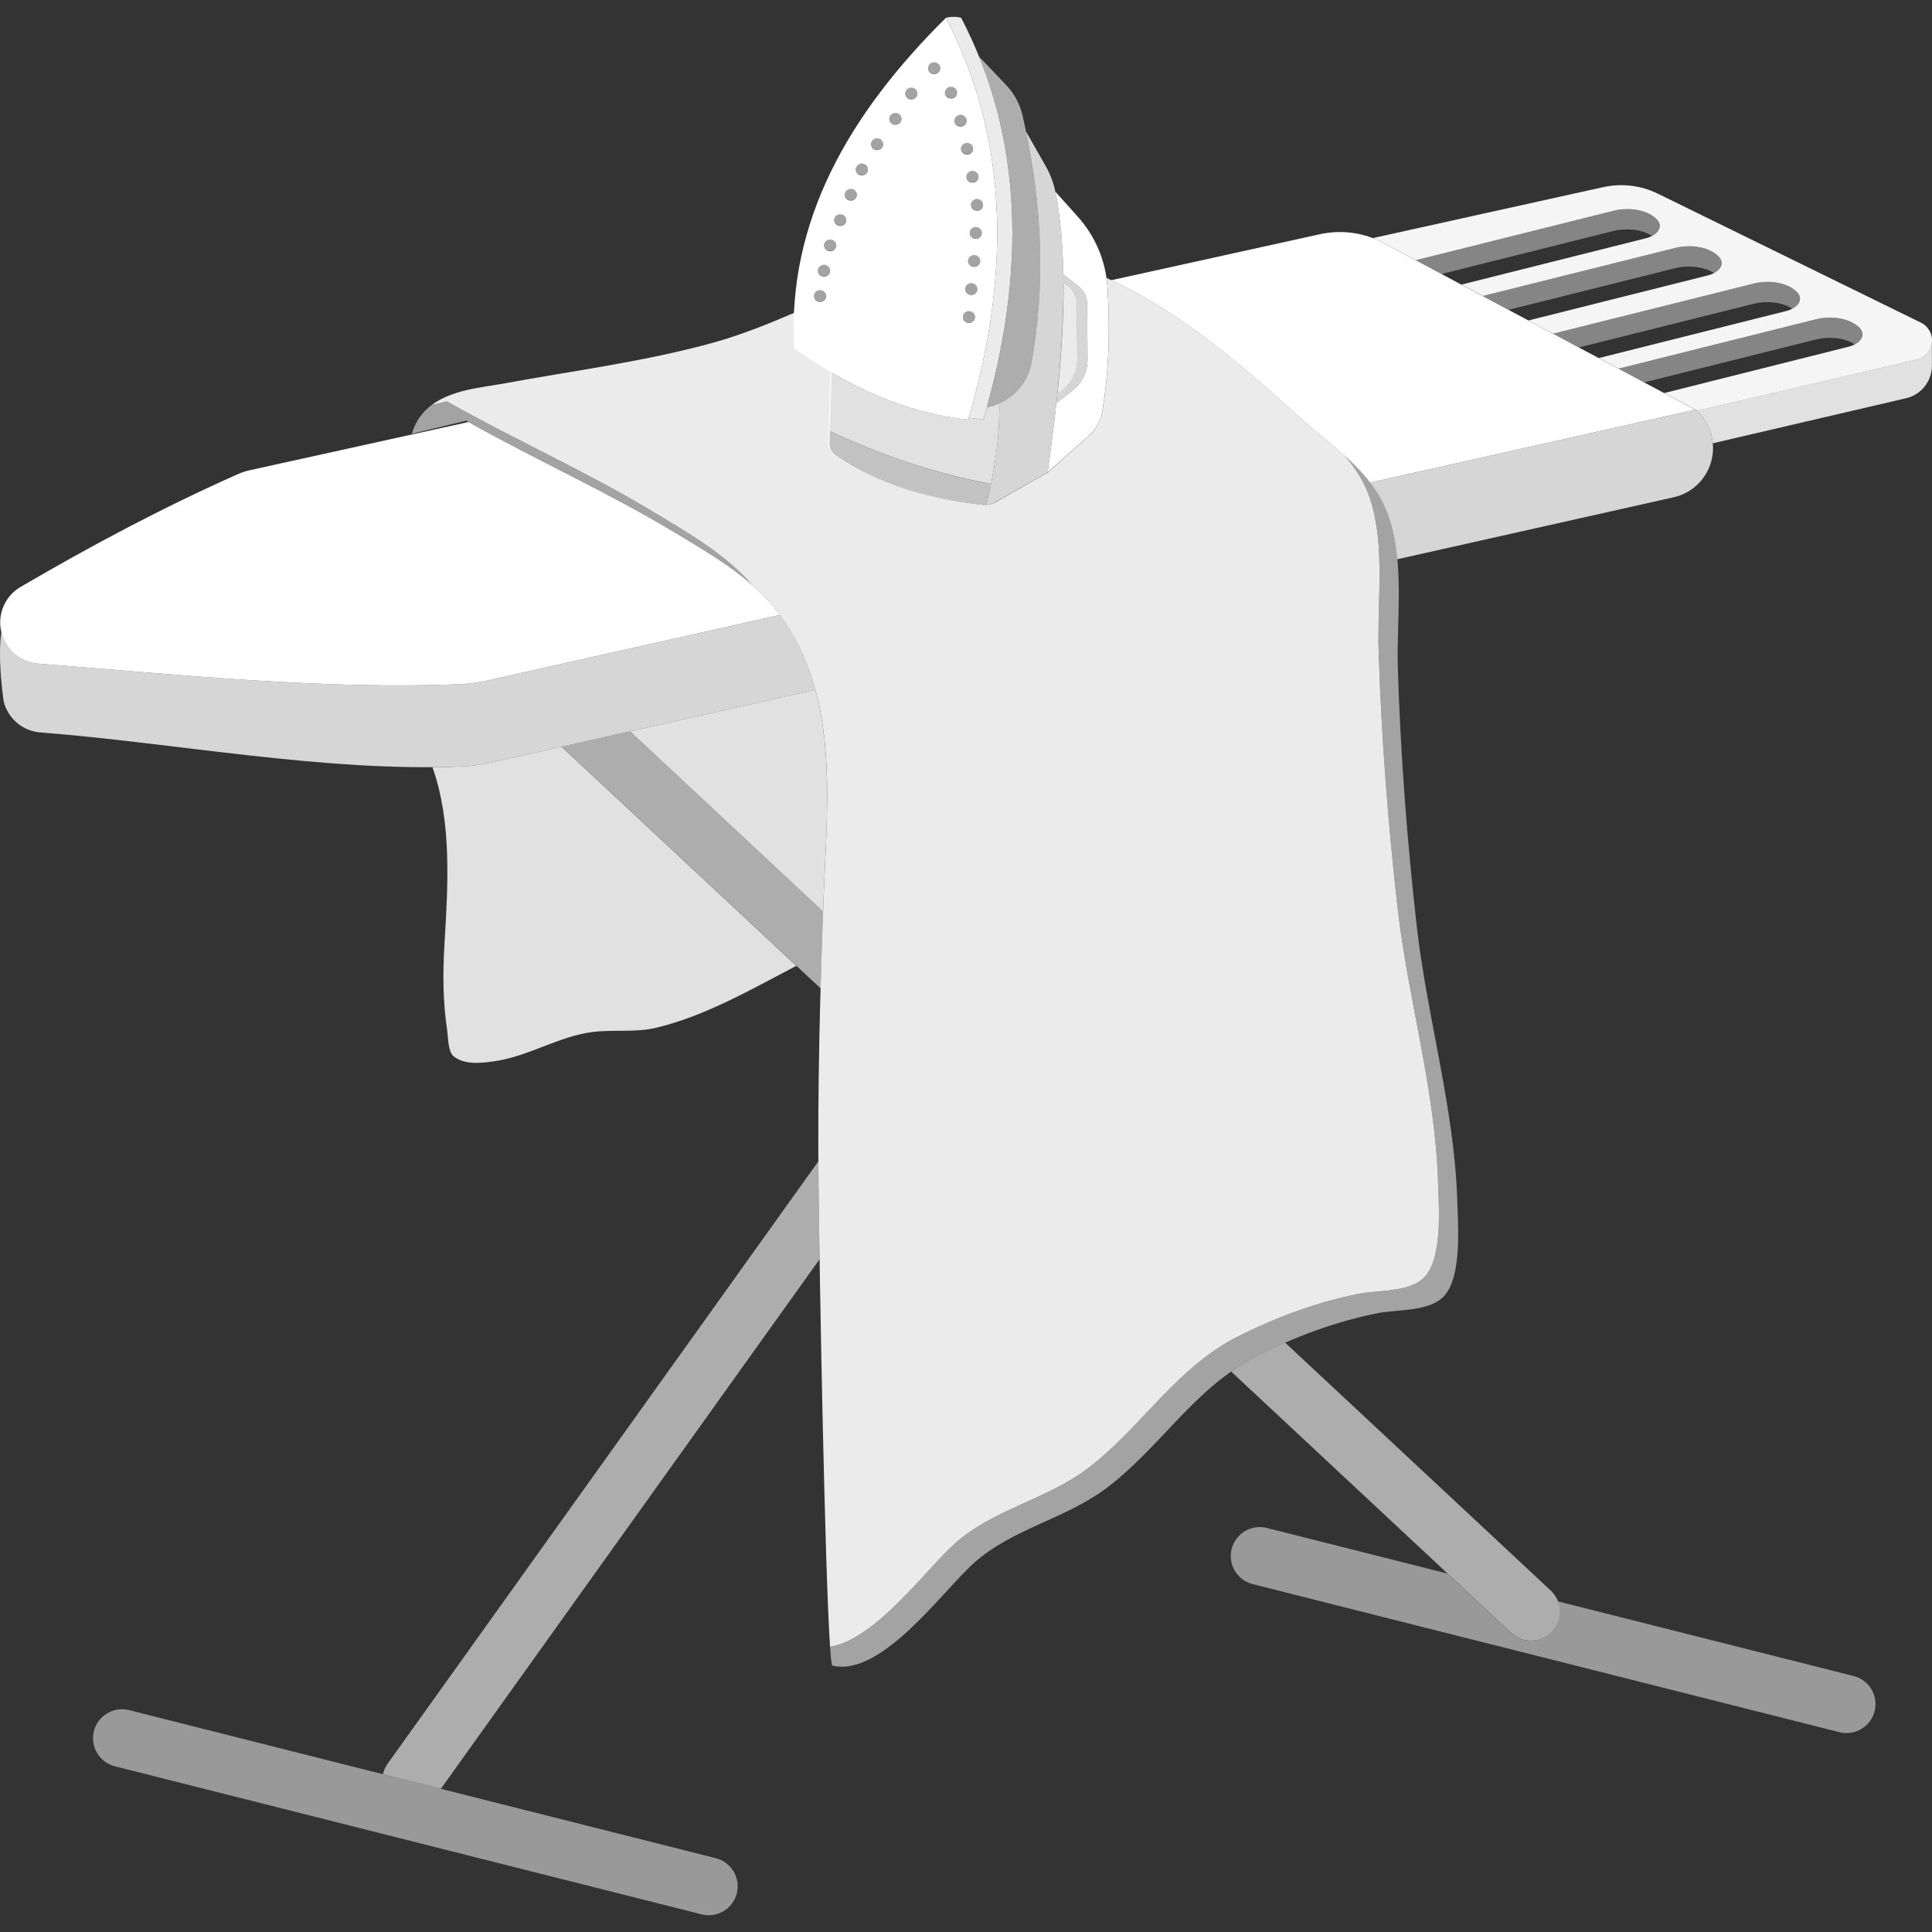
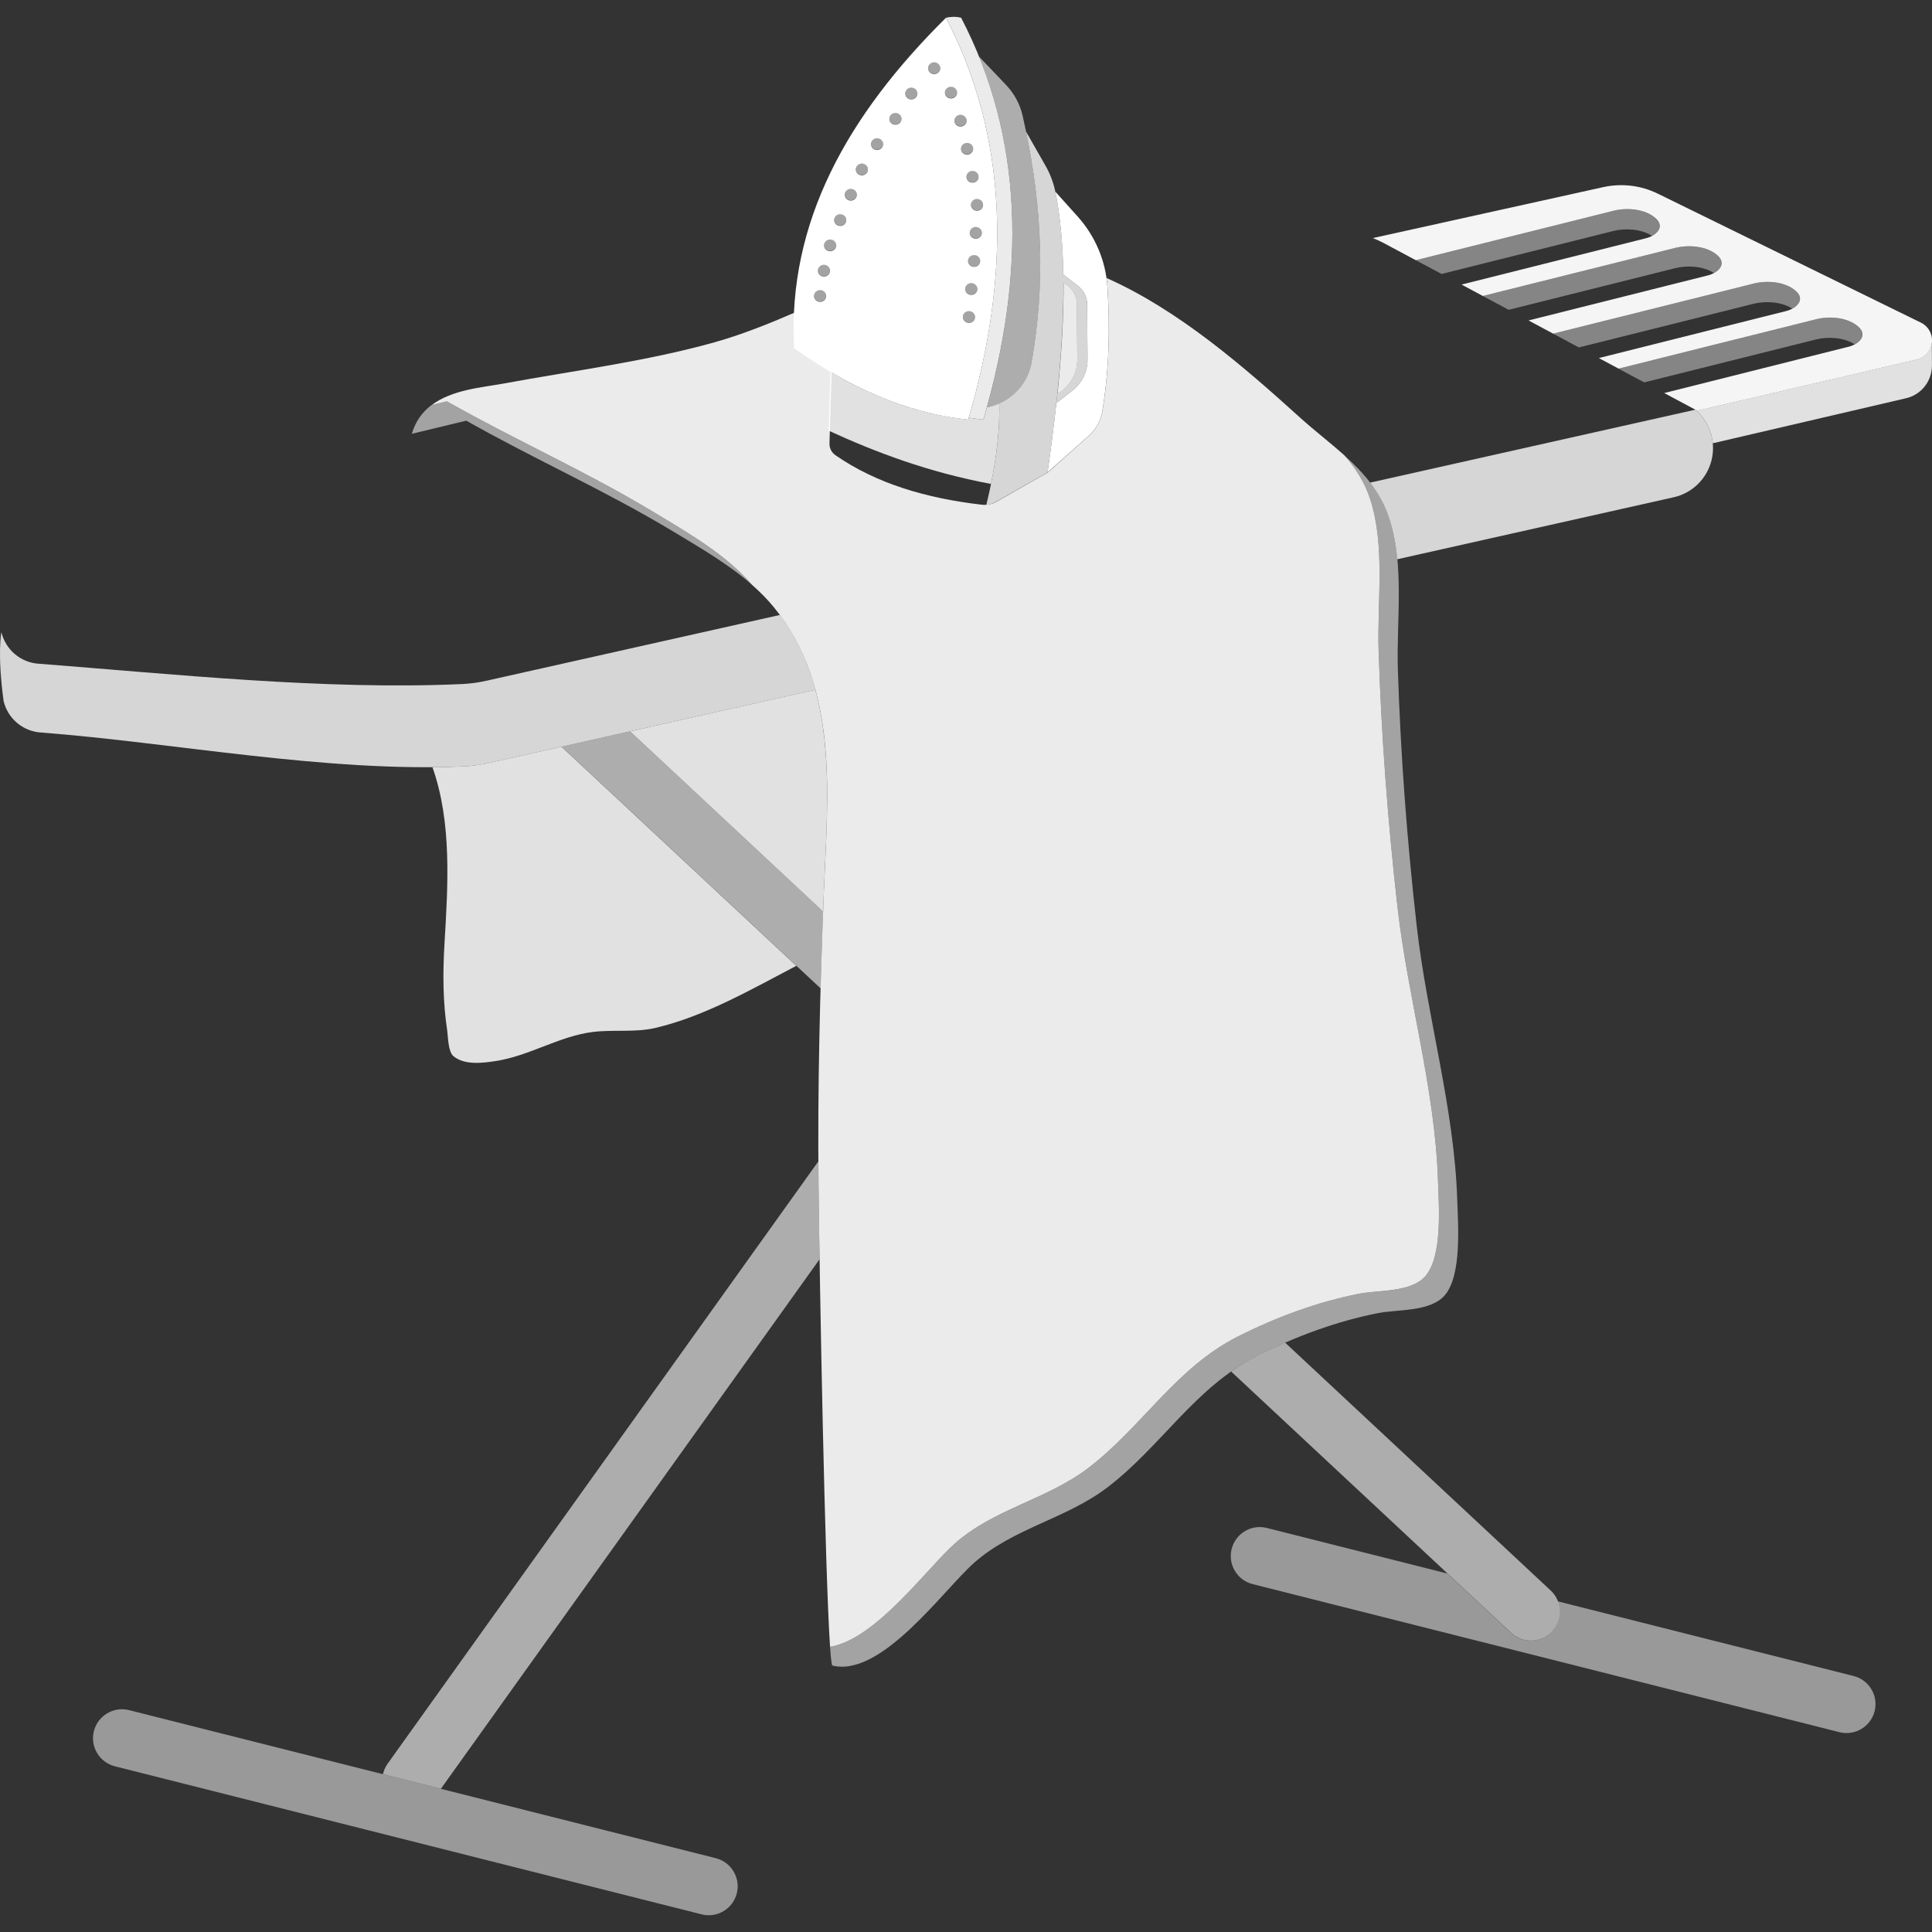
<svg xmlns="http://www.w3.org/2000/svg" viewBox="0 0 300 300">
  <rect x="0" y="0" width="300" height="300" fill="#333333" stroke="none" />
  <g fill="#fff" fill-rule="evenodd">
    <path d="m 299.98 53.2 l .01 3.55 c .01 2.43 -1.66 4.55 -4.02 5.09 l -30 6.99 c -.18 -1.91 -1.07 -3.71 -2.52 -5.04 l 34.2 -7.97 c 1.25 -.29 2.19 -1.35 2.33 -2.63 z" opacity=".85" />
    <path d="m 219.84 40.4 l -4.98 -2.66 c -.55 -.29 -1.11 -.55 -1.68 -.77 l 35.76 -7.91 c 2.87 -.63 5.86 -.28 8.5 1.02 l 40.86 20.03 c 1.16 .57 1.83 1.8 1.69 3.09 -.14 1.28 -1.08 2.34 -2.33 2.63 l -34.2 7.97 c -.07 -.06 -.13 -.12 -.2 -.18 l -4.84 -2.59 28.67 -7.2 c 1.48 -.37 3.01 -1.7 1.49 -3.08 -1.63 -1.48 -4.48 -1.7 -6.52 -1.19 l -30.73 7.68 -3.06 -1.64 29.12 -7.31 c 1.47 -.37 3.01 -1.7 1.49 -3.08 -1.63 -1.48 -4.48 -1.7 -6.52 -1.19 l -31.18 7.79 -3.83 -2.05 27.87 -7 c 1.47 -.37 3.01 -1.7 1.49 -3.08 -1.63 -1.48 -4.48 -1.7 -6.52 -1.2 l -29.93 7.48 -3.31 -1.77 28.66 -7.2 c 1.47 -.37 3.01 -1.7 1.49 -3.08 -1.63 -1.48 -4.48 -1.7 -6.52 -1.19 l -30.72 7.68 z" opacity=".95" />
    <path d="m 17.84 274.27 c -2.41 -.61 -3.87 -3.06 -3.26 -5.46 .61 -2.41 3.06 -3.87 5.46 -3.26 l 91.11 22.99 c 2.41 .61 3.87 3.06 3.26 5.46 -.61 2.41 -3.06 3.87 -5.46 3.26 l -91.11 -22.99 z" opacity=".5" />
    <path d="m 152.03 8.79 l 4.18 4.39 c 1.27 1.33 2.16 2.97 2.57 4.74 2.96 12.98 3.71 25.44 1.38 38.44 -.6 3.33 -3.16 6 -6.54 6.84 -.13 .03 -.25 .06 -.38 .1 5.48 -19.76 5.46 -38.03 -1.21 -54.5 z" opacity=".6" />
    <path d="m 150.44 64.86 c 6.63 -22.83 6.04 -43.69 -3.55 -62.11 .89 -.19 1.64 -.18 2.35 0 9.63 18.5 10.19 39.46 3.46 62.4 -.76 -.08 -1.52 -.18 -2.27 -.29 z" opacity=".9" />
    <path d="m 155.17 62.65 c 2.6 -1.17 4.48 -3.51 4.99 -6.3 2.17 -12.15 1.66 -23.84 -.84 -35.92 l 3.02 5.29 c .69 1.21 1.19 2.5 1.49 3.85 2.28 10.96 1.36 26.3 -1.17 43.8 l -8.02 4.55 c -.46 .26 -.96 .42 -1.48 .47 1.27 -5.24 2.11 -10.48 2.01 -15.72 z" opacity=".8" />
    <path d="m 128.66 66.88 c .08 -2.63 .2 -6.4 .28 -9.15 6.67 3.94 13.74 6.63 21.41 7.42 .03 -.1 .06 -.2 .09 -.29 .75 .12 1.51 .21 2.27 .29 .18 -.62 .36 -1.25 .53 -1.87 .13 -.03 .25 -.06 .38 -.1 .54 -.13 1.06 -.31 1.55 -.54 .08 4.17 -.44 8.34 -1.29 12.51 -9.83 -1.86 -17.81 -4.89 -25.22 -8.28 z" opacity=".85" />
-     <path d="m 153.88 75.16 c -.22 1.07 -.46 2.15 -.72 3.22 -.27 .03 -.54 .03 -.81 -.01 -8.58 -.99 -16.37 -3.26 -22.82 -7.69 -.6 -.42 -.95 -1.1 -.93 -1.82 .02 -.52 .04 -1.2 .06 -1.98 7.41 3.39 15.39 6.42 25.22 8.28 z" opacity=".7" />
    <path d="m 165.11 42.64 c -.08 -4.75 -.47 -9.07 -1.24 -12.88 l 3.45 3.84 c 2.75 3.06 4.38 6.91 4.64 10.96 .43 6.65 .23 13.12 -.8 19.33 -.25 1.47 -1 2.81 -2.13 3.81 -2.37 2.11 -6.37 5.66 -6.37 5.66 .53 -3.7 .99 -7.3 1.37 -10.78 l 2.44 -1.89 c 1.53 -1.18 2.41 -2.98 2.4 -4.88 l -.06 -8.59 c -.01 -1.11 -.53 -2.15 -1.43 -2.84 z" />
    <path d="m 164.03 62.58 c .05 -.45 .1 -.91 .14 -1.36 l .69 -.53 c 1.53 -1.18 2.41 -2.98 2.4 -4.88 l -.06 -8.59 c -.01 -1.11 -.53 -2.15 -1.43 -2.84 l -.65 -.5 c 0 -.42 -.01 -.83 -.01 -1.24 l 2.27 1.74 c .9 .69 1.42 1.73 1.43 2.84 l .06 8.59 c .01 1.9 -.87 3.69 -2.4 4.88 z" opacity=".8" />
    <path d="m 150.46 48.3 c .52 0 .94 .41 .94 .91 s -.42 .91 -.94 .91 -.94 -.41 -.94 -.91 .42 -.91 .94 -.91 z m .36 -4.36 c .52 0 .94 .41 .94 .91 s -.42 .91 -.94 .91 -.94 -.41 -.94 -.91 .42 -.91 .94 -.91 z m .44 -4.36 c .52 0 .94 .41 .94 .91 s -.42 .91 -.94 .91 -.94 -.41 -.94 -.91 .42 -.91 .94 -.91 z m .26 -4.36 c .52 0 .94 .41 .94 .91 s -.42 .91 -.94 .91 -.94 -.41 -.94 -.91 .42 -.91 .94 -.91 z m .19 -4.36 c .52 0 .94 .41 .94 .91 s -.42 .91 -.94 .91 -.94 -.41 -.94 -.91 .42 -.91 .94 -.91 z m -.7 -4.36 c .52 0 .94 .41 .94 .91 s -.42 .91 -.94 .91 -.94 -.41 -.94 -.91 .42 -.91 .94 -.91 z m -.84 -4.36 c .52 0 .94 .41 .94 .91 s -.42 .91 -.94 .91 -.94 -.41 -.94 -.91 .42 -.91 .94 -.91 z m -1.02 -4.36 c .52 0 .94 .41 .94 .91 s -.42 .91 -.94 .91 -.94 -.41 -.94 -.91 .42 -.91 .94 -.91 z m -1.48 -4.36 c .52 0 .94 .41 .94 .91 s -.42 .91 -.94 .91 -.94 -.41 -.94 -.91 .42 -.91 .94 -.91 z m -2.61 -3.78 c .52 0 .94 .41 .94 .91 s -.42 .91 -.94 .91 -.94 -.41 -.94 -.91 .42 -.91 .94 -.91 z m -3.55 3.93 c .52 0 .94 .41 .94 .91 s -.42 .91 -.94 .91 -.94 -.41 -.94 -.91 .42 -.91 .94 -.91 z m -2.47 3.93 c .52 0 .94 .41 .94 .91 s -.42 .91 -.94 .91 -.94 -.41 -.94 -.91 .42 -.91 .94 -.91 z m -2.85 3.93 c .52 0 .94 .41 .94 .91 s -.42 .91 -.94 .91 -.94 -.41 -.94 -.91 .42 -.91 .94 -.91 z m -2.36 3.93 c .52 0 .94 .41 .94 .91 s -.42 .91 -.94 .91 -.94 -.41 -.94 -.91 .42 -.91 .94 -.91 z m -1.72 3.93 c .52 0 .94 .41 .94 .91 s -.42 .91 -.94 .91 -.94 -.41 -.94 -.91 .42 -.91 .94 -.91 z m -1.64 3.93 c .52 0 .94 .41 .94 .91 s -.42 .91 -.94 .91 -.94 -.41 -.94 -.91 .42 -.91 .94 -.91 z m -1.58 3.93 c .52 0 .94 .41 .94 .91 s -.42 .91 -.94 .91 -.94 -.41 -.94 -.91 .42 -.91 .94 -.91 z m -.96 3.93 c .52 0 .94 .41 .94 .91 s -.42 .91 -.94 .91 -.94 -.41 -.94 -.91 .42 -.91 .94 -.91 z m -.6 3.93 c .52 0 .94 .41 .94 .91 s -.42 .91 -.94 .91 -.94 -.41 -.94 -.91 .42 -.91 .94 -.91 z" opacity=".55" />
    <path d="m 141.51 13.61 c -.52 0 -.94 .41 -.94 .91 s .42 .91 .94 .91 .94 -.41 .94 -.91 -.42 -.91 -.94 -.91 z m 3.55 -3.93 c -.52 0 -.94 .41 -.94 .91 s .42 .91 .94 .91 .94 -.41 .94 -.91 -.42 -.91 -.94 -.91 z m -8.87 11.79 c -.52 0 -.94 .41 -.94 .91 s .42 .91 .94 .91 .94 -.41 .94 -.91 -.42 -.91 -.94 -.91 z m -2.36 3.93 c -.52 0 -.94 .41 -.94 .91 s .42 .91 .94 .91 .94 -.41 .94 -.91 -.42 -.91 -.94 -.91 z m 5.21 -7.86 c -.52 0 -.94 .41 -.94 .91 s .42 .91 .94 .91 .94 -.41 .94 -.91 -.42 -.91 -.94 -.91 z m -6.93 11.79 c -.52 0 -.94 .41 -.94 .91 s .42 .91 .94 .91 .94 -.41 .94 -.91 -.42 -.91 -.94 -.91 z m -1.64 3.93 c -.52 0 -.94 .41 -.94 .91 s .42 .91 .94 .91 .94 -.41 .94 -.91 -.42 -.91 -.94 -.91 z m 17.2 -19.79 c -.52 0 -.94 .41 -.94 .91 s .42 .91 .94 .91 .94 -.41 .94 -.91 -.42 -.91 -.94 -.91 z m -20.33 31.58 c -.52 0 -.94 .41 -.94 .91 s .42 .91 .94 .91 .94 -.41 .94 -.91 -.42 -.91 -.94 -.91 z m .6 -3.93 c -.52 0 -.94 .41 -.94 .91 s .42 .91 .94 .91 .94 -.41 .94 -.91 -.42 -.91 -.94 -.91 z m .96 -3.93 c -.52 0 -.94 .41 -.94 .91 s .42 .91 .94 .91 .94 -.41 .94 -.91 -.42 -.91 -.94 -.91 z m 22.62 -1.94 c -.52 0 -.94 .41 -.94 .91 s .42 .91 .94 .91 .94 -.41 .94 -.91 -.42 -.91 -.94 -.91 z m -2.37 -17.42 c -.52 0 -.94 .41 -.94 .91 s .42 .91 .94 .91 .94 -.41 .94 -.91 -.42 -.91 -.94 -.91 z m 1.86 8.71 c -.52 0 -.94 .41 -.94 .91 s .42 .91 .94 .91 .94 -.41 .94 -.91 -.42 -.91 -.94 -.91 z m .25 13.07 c -.52 0 -.94 .41 -.94 .91 s .42 .91 .94 .91 .94 -.41 .94 -.91 -.42 -.91 -.94 -.91 z m -1.09 -17.42 c -.52 0 -.94 .41 -.94 .91 s .42 .91 .94 .91 .94 -.41 .94 -.91 -.42 -.91 -.94 -.91 z m .65 21.78 c -.52 0 -.94 .41 -.94 .91 s .42 .91 .94 .91 .94 -.41 .94 -.91 -.42 -.91 -.94 -.91 z m .89 -13.07 c -.52 0 -.94 .41 -.94 .91 s .42 .91 .94 .91 .94 -.41 .94 -.91 -.42 -.91 -.94 -.91 z m -1.25 17.42 c -.52 0 -.94 .41 -.94 .91 s .42 .91 .94 .91 .94 -.41 .94 -.91 -.42 -.91 -.94 -.91 z m -27.15 5.75 c -1.07 -19.62 8.39 -36.27 23.58 -51.31 9.63 18.5 10.19 39.46 3.46 62.4 -9.87 -1.02 -18.73 -5.18 -27.04 -11.09 z" />
    <path d="m 223.84 42.54 l -4.01 -2.14 30.72 -7.68 c 2.04 -.51 4.89 -.28 6.52 1.19 1.2 1.09 .51 2.13 -.55 2.72 -1.67 -1.09 -4.14 -1.22 -5.97 -.77 z" opacity=".4" />
    <path d="m 234.25 48.1 l -4.01 -2.14 29.93 -7.48 c 2.04 -.51 4.89 -.28 6.52 1.2 1.2 1.09 .51 2.13 -.55 2.72 -1.67 -1.09 -4.14 -1.22 -5.97 -.77 l -25.92 6.48 z" opacity=".4" />
    <path d="m 245.17 53.95 l -4.01 -2.14 31.18 -7.79 c 2.04 -.51 4.89 -.28 6.52 1.19 1.2 1.09 .51 2.14 -.55 2.72 -1.67 -1.09 -4.14 -1.22 -5.97 -.77 l -27.18 6.79 z" opacity=".4" />
    <path d="m 255.32 59.38 l -4.01 -2.14 30.73 -7.68 c 2.04 -.51 4.89 -.28 6.52 1.19 1.2 1.09 .51 2.13 -.56 2.72 -1.67 -1.09 -4.14 -1.22 -5.97 -.77 l -26.73 6.68 z" opacity=".4" />
    <path d="m 208.76 70.72 c 3.01 2.71 5.67 5.72 6.99 9.78 2.37 7.29 1.07 15.91 1.31 23.47 .42 13.25 1.43 26.64 2.93 39.85 1.61 14.18 5.85 28.28 6.29 42.56 .12 3.75 .74 11.59 -1.92 14.73 -2.22 2.62 -7.35 2.19 -10.33 2.78 -6.5 1.27 -12.94 3.67 -18.84 6.65 -9.62 4.86 -14.88 14.05 -23.23 20.42 -6.38 4.87 -14.63 6.33 -20.7 11.71 -4.83 4.28 -14.36 17.81 -22 15.96 -.12 -.03 -.25 -1.08 -.37 -2.92 7.09 -1.14 15.09 -12.24 19.38 -16.04 6.07 -5.38 14.32 -6.84 20.7 -11.71 8.35 -6.37 13.61 -15.56 23.23 -20.42 5.9 -2.98 12.34 -5.38 18.84 -6.65 2.97 -.58 8.1 -.15 10.33 -2.78 2.66 -3.13 2.03 -10.97 1.92 -14.73 -.44 -14.28 -4.68 -28.38 -6.29 -42.56 -1.5 -13.21 -2.51 -26.59 -2.93 -39.85 -.24 -7.57 1.05 -16.18 -1.31 -23.47 -.86 -2.63 -2.27 -4.82 -3.99 -6.78 z" opacity=".55" />
    <path d="m 116.76 90.79 c -3.65 -3.19 -8.05 -5.74 -12.06 -8.16 -10.77 -6.49 -21.33 -11.12 -32.3 -17.31 l -8.45 2.04 c .58 -2 1.68 -3.42 3.05 -4.46 l 2.39 -.58 c 10.97 6.19 21.52 10.82 32.3 17.31 5.19 3.13 11.04 6.48 15.06 11.16 z" opacity=".55" />
    <path d="m 67.01 62.91 c 3.2 -2.42 7.9 -2.75 11.11 -3.34 10.83 -2 22.27 -3.45 32.87 -6.43 4.26 -1.2 8.4 -2.87 12.52 -4.65 -.09 1.83 -.08 3.69 .02 5.57 1.84 1.32 3.71 2.54 5.61 3.67 -.11 3.57 -.27 8.84 -.34 11.13 -.02 .72 .32 1.4 .92 1.82 6.41 4.44 14.17 6.7 22.72 7.69 .79 .09 1.59 -.07 2.28 -.46 l 7.99 -4.55 s 3.98 -3.55 6.34 -5.66 c 1.13 -1 1.87 -2.35 2.12 -3.81 1.03 -6.21 1.22 -12.68 .8 -19.33 -.03 -.47 -.08 -.93 -.14 -1.39 11.27 5.01 21.43 13.89 29.98 21.62 2.24 2.03 4.7 3.9 6.96 5.93 1.71 1.95 3.13 4.14 3.99 6.78 2.37 7.29 1.07 15.91 1.31 23.47 .42 13.25 1.43 26.64 2.93 39.85 1.61 14.18 5.85 28.28 6.29 42.56 .12 3.75 .74 11.59 -1.92 14.73 -2.22 2.62 -7.35 2.19 -10.33 2.78 -6.5 1.27 -12.94 3.67 -18.84 6.65 -9.62 4.86 -14.88 14.05 -23.23 20.42 -6.38 4.87 -14.63 6.33 -20.7 11.71 -4.29 3.8 -12.29 14.9 -19.38 16.04 -.8 -11.81 -1.62 -56.14 -1.79 -71.85 -.16 -15.06 .23 -30.17 .82 -45.21 .6 -15.04 2.46 -31.81 -7.73 -44.33 -1.03 -1.26 -2.19 -2.43 -3.44 -3.53 -4.02 -4.68 -9.87 -8.03 -15.06 -11.16 -10.77 -6.49 -21.33 -11.12 -32.3 -17.31 l -2.39 .58 z" opacity=".9" />
    <path d="m 165.15 43.88 l .65 .5 c .89 .69 1.41 1.73 1.42 2.84 l .06 8.59 c .01 1.9 -.87 3.69 -2.39 4.88 l -.69 .53 c .63 -6.21 .98 -12.03 .95 -17.34 z" opacity=".9" />
    <path d="m 212.76 74.94 c 28.75 -6.45 50.48 -11.32 50.48 -11.32 2.26 1.92 3.24 4.95 2.53 7.83 s -2.98 5.11 -5.86 5.76 c -9.04 2.03 -24.58 5.51 -42.94 9.63 -.2 -2.18 -.58 -4.32 -1.24 -6.34 -.68 -2.1 -1.72 -3.92 -2.98 -5.56 z m -86.14 32.17 c -24.96 5.6 -44.9 10.07 -50.76 11.38 -1.24 .28 -2.51 .45 -3.78 .51 -21.32 .97 -45.08 -3.67 -65.64 -5.25 -2.82 -.14 -5.22 -2.13 -5.88 -4.89 -1.02 -7.52 -.34 -10.68 -.34 -10.68 .67 2.76 3.06 4.75 5.88 4.89 20.56 1.58 44.31 4.12 65.64 3.15 1.27 -.06 2.54 -.23 3.78 -.51 5.52 -1.24 23.17 -5.19 45.59 -10.22 2.66 3.59 4.4 7.51 5.51 11.61 z" opacity=".8" />
    <path d="m 127.42 153.47 l -40.21 -37.53 c 3.1 -.69 6.67 -1.5 10.64 -2.38 l 29.97 27.97 c -.15 3.98 -.28 7.96 -.4 11.94 z m 72.13 55.01 l 41.24 38.49 c 1.82 1.7 1.91 4.54 .22 6.36 s -4.54 1.91 -6.36 .22 l -43.48 -40.58 c 1.26 -.89 2.6 -1.71 4.03 -2.44 1.42 -.72 2.88 -1.4 4.35 -2.05 z" opacity=".6" />
    <path d="m 97.84 113.56 c 8.17 -1.83 18.01 -4.04 28.77 -6.45 2.72 10.04 1.72 21.2 1.31 31.54 -.04 .96 -.08 1.92 -.11 2.88 z m 25.82 36.41 c -6.98 3.65 -14.22 7.84 -21.86 9.64 -3.18 .75 -6.56 .23 -9.8 .64 -5.21 .67 -9.8 3.71 -15.04 4.51 -2.04 .31 -4.81 .67 -6.54 -.75 -.86 -.71 -.84 -3.07 -.98 -4.01 -.68 -4.46 -.69 -8.95 -.42 -13.45 .53 -8.97 1.18 -18.83 -1.87 -27.42 1.65 -.01 3.29 -.05 4.91 -.13 1.27 -.06 2.54 -.23 3.78 -.51 2.1 -.47 6.03 -1.35 11.35 -2.54 l 36.46 34.03 z" opacity=".85" />
    <path d="m 241.91 248.66 l 45.92 11.59 c 2.41 .61 3.87 3.06 3.26 5.46 -.61 2.41 -3.06 3.87 -5.47 3.26 l -91.11 -22.99 c -2.41 -.61 -3.87 -3.06 -3.26 -5.46 .61 -2.41 3.06 -3.87 5.46 -3.26 l 28.04 7.08 9.88 9.22 c 1.82 1.7 4.67 1.6 6.36 -.22 1.21 -1.3 1.51 -3.12 .92 -4.67 z" opacity=".5" />
-     <path d="m 172.56 43.51 l 32.39 -7.14 c 3.36 -.74 6.87 -.26 9.9 1.37 l 48.38 25.88 s -21.74 4.88 -50.48 11.32 c -3.01 -3.91 -7.28 -6.82 -10.96 -10.15 -8.36 -7.56 -18.26 -16.22 -29.23 -21.28 z m -51.46 51.98 c -22.41 5.03 -40.06 8.98 -45.59 10.22 -1.24 .28 -2.51 .45 -3.78 .51 -21.32 .97 -45.08 -1.57 -65.64 -3.15 -2.82 -.14 -5.22 -2.13 -5.88 -4.89 -.67 -2.76 .55 -5.63 3 -7.05 11.07 -6.48 22.29 -12.43 33.74 -17.51 .6 -.27 1.22 -.47 1.86 -.61 l 33.94 -7.48 c 10.84 6.09 21.29 10.69 31.95 17.11 5.39 3.24 11.47 6.73 15.5 11.68 .32 .39 .62 .78 .91 1.17 z" />
    <path d="m 59.47 275.49 c .13 -.58 .37 -1.14 .74 -1.65 l 66.86 -93.5 c .01 1.17 .02 2.35 .03 3.52 .03 3 .09 7.03 .16 11.68 l -58.8 82.22 -9 -2.27 z" opacity=".6" />
  </g>
</svg>